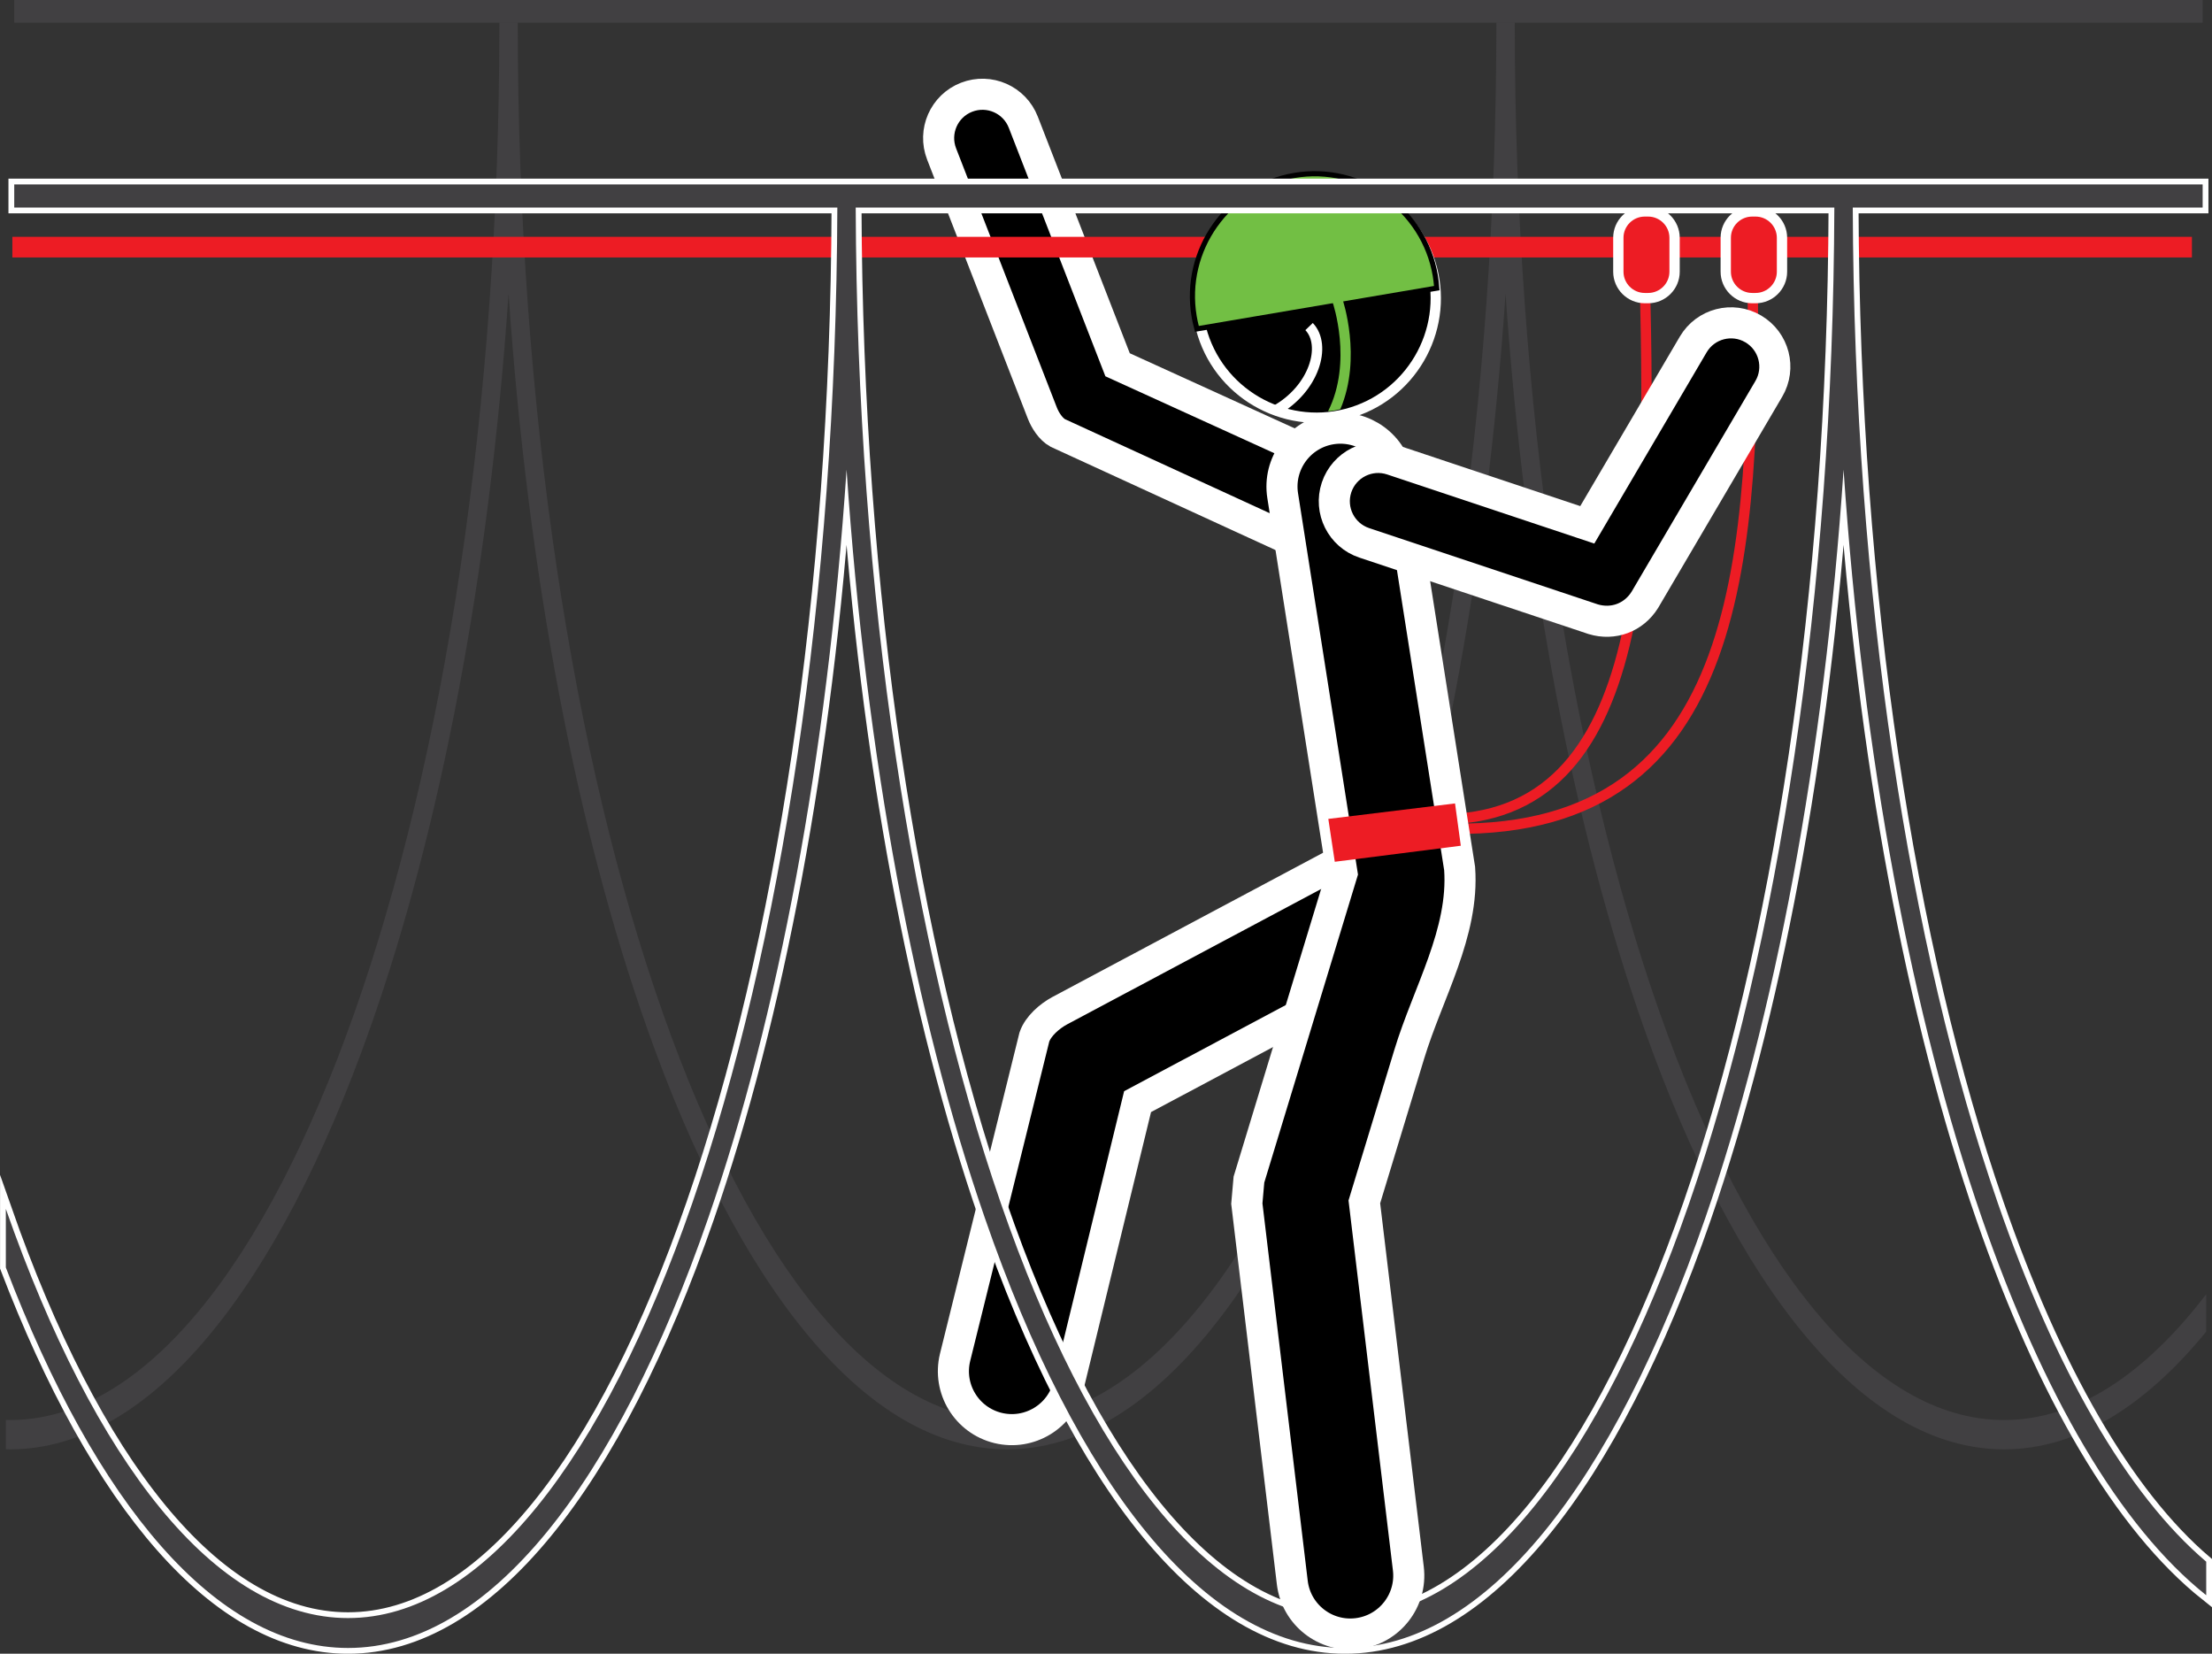
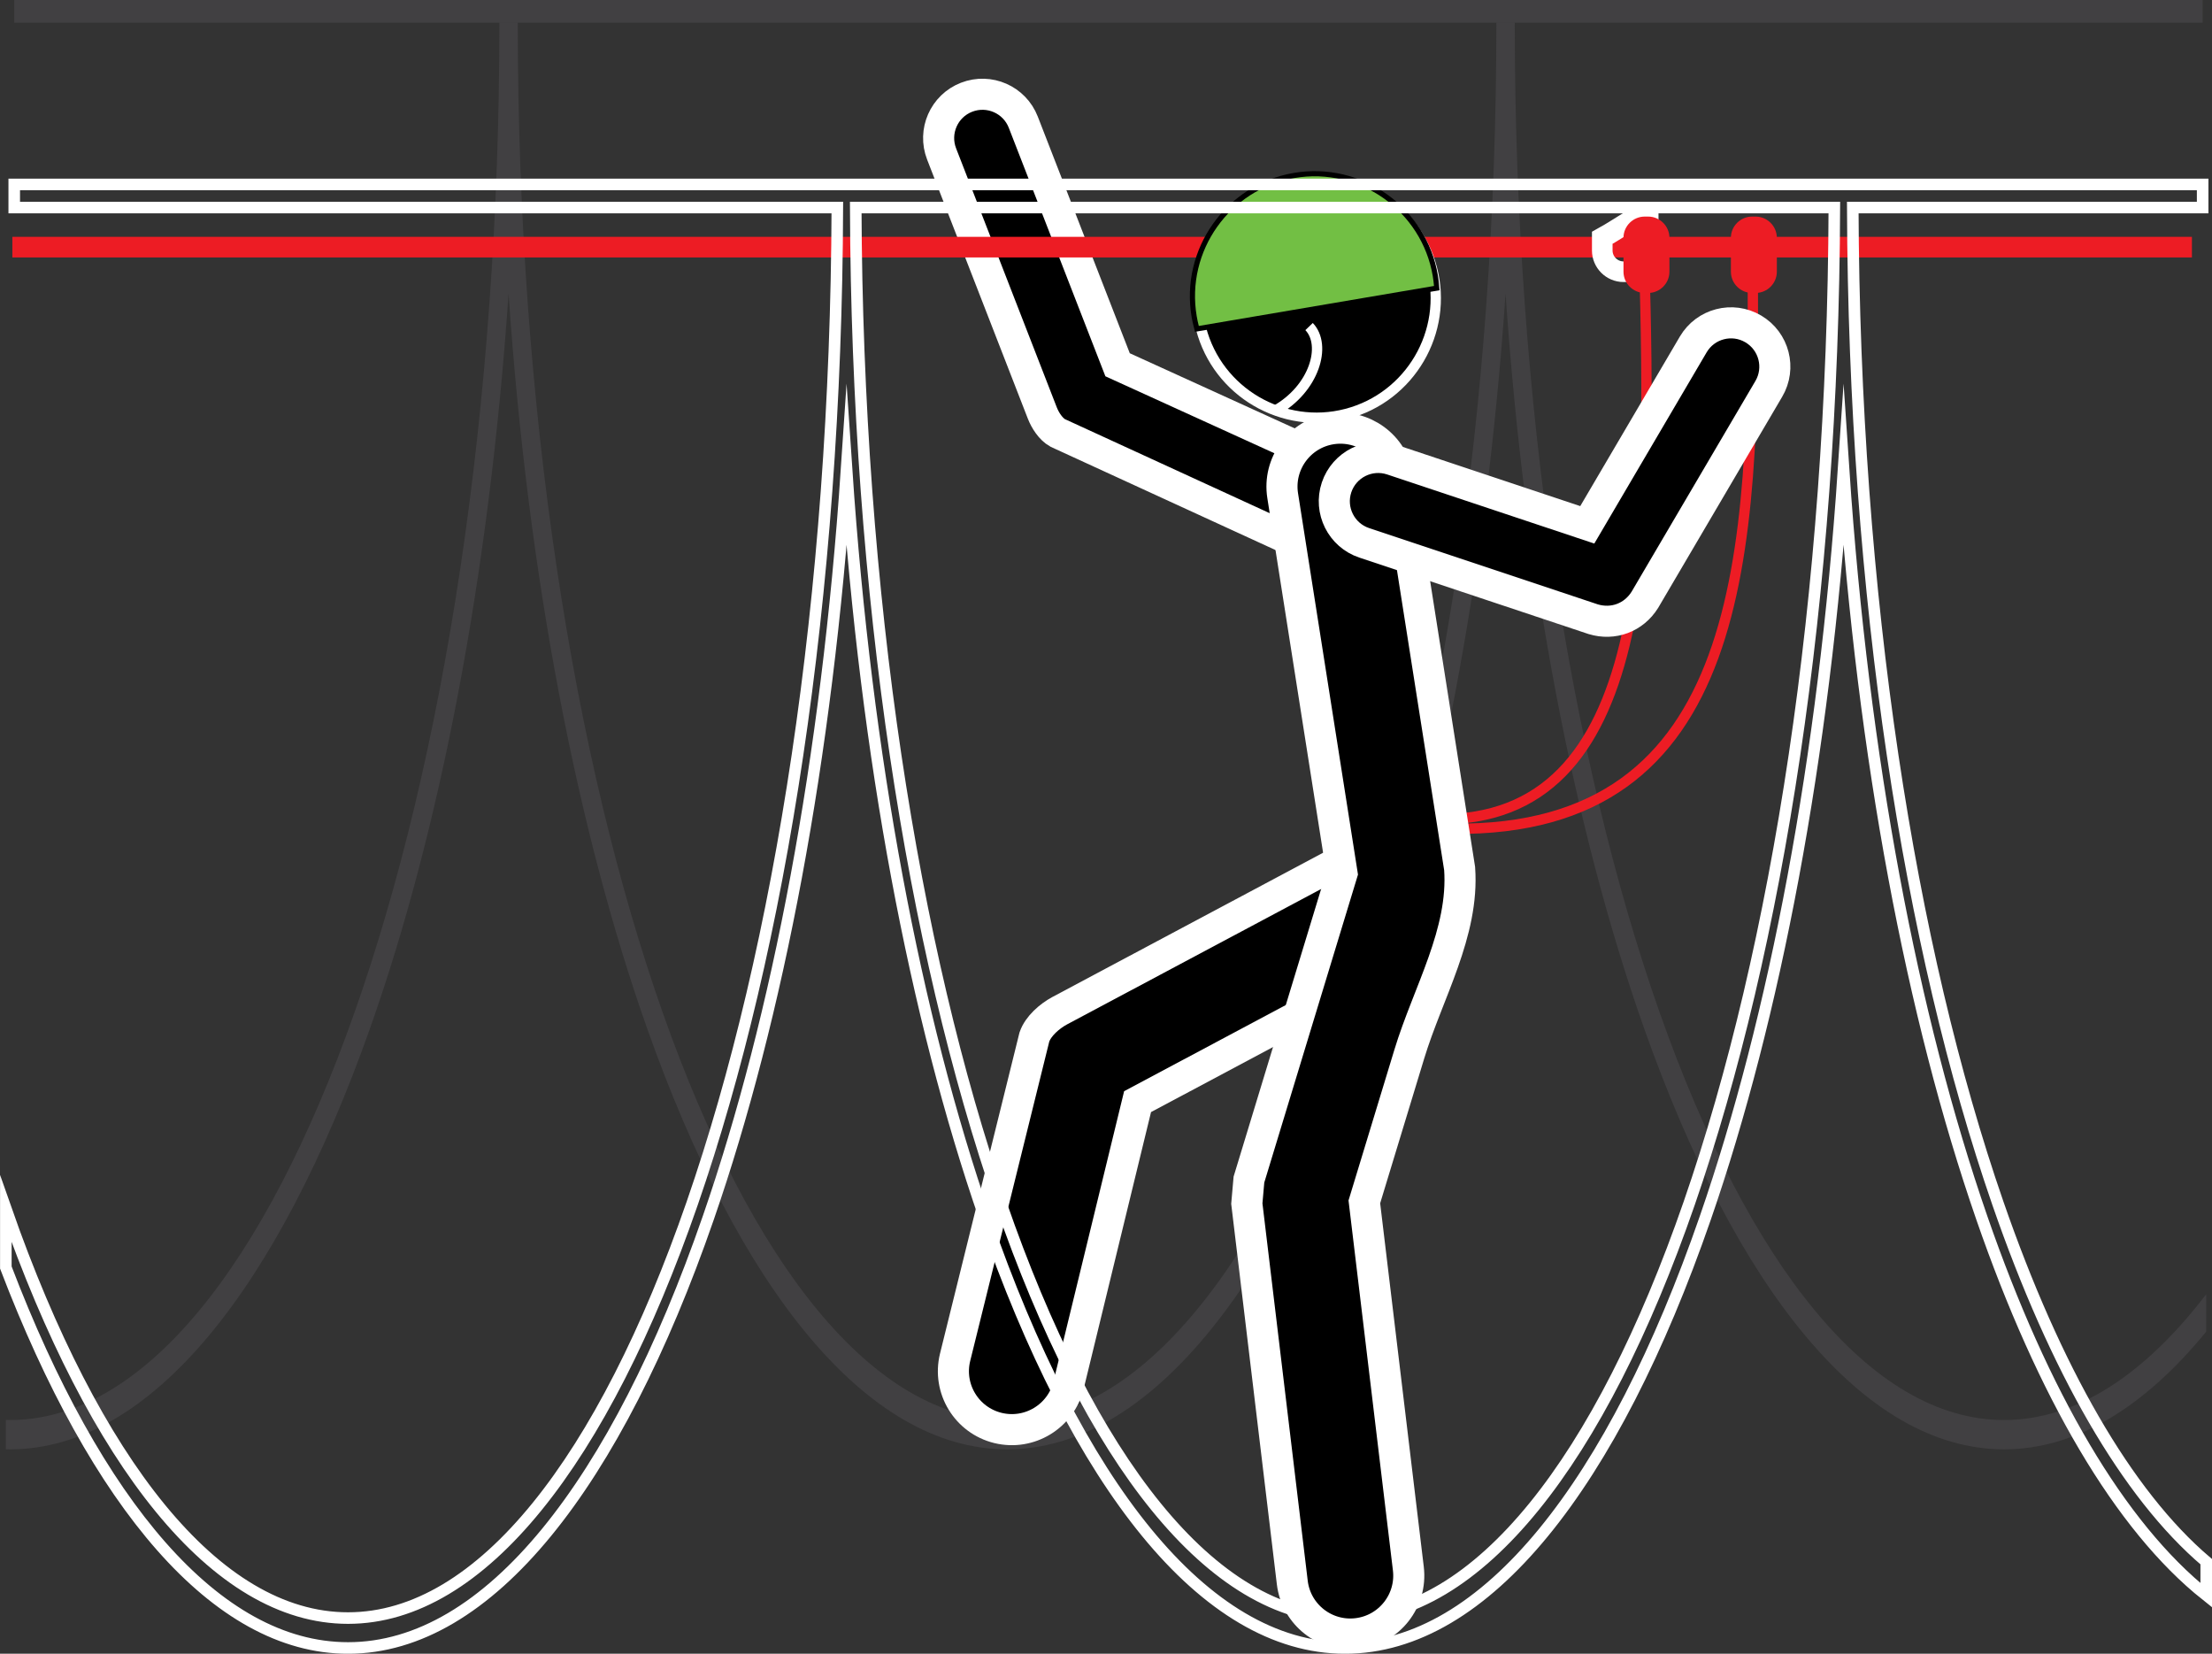
<svg xmlns="http://www.w3.org/2000/svg" version="1.1" id="Layer_1" x="0px" y="0px" width="71.17px" height="53.198px" viewBox="0 0 71.17 53.198" style="enable-background:new 0 0 71.17 53.198;" xml:space="preserve">
  <rect x="0" y="0" width="71.17" height="53.198" fill="#333333" stroke="none" />
  <g>
    <path style="fill:#414042;" d="M0.458,0h70.411v0.73H0.458V0L0.458,0z M70.983,42.838c-1.992,2.434-4.191,3.785-6.503,3.785   c-4.533,0-8.633-5.193-11.591-13.57c-2.236-6.331-3.823-14.495-4.448-23.606c-0.626,9.111-2.212,17.275-4.448,23.606   c-2.958,8.377-7.059,13.57-11.591,13.57c-4.533,0-8.633-5.193-11.591-13.57c-2.236-6.331-3.823-14.495-4.448-23.606   c-0.626,9.111-2.212,17.275-4.448,23.606c-2.958,8.377-7.059,13.57-11.591,13.57c-0.045,0-0.09-0.001-0.136-0.003v-0.943   c0.045,0.001,0.09,0.003,0.136,0.003c4.302,0,8.221-5.009,11.074-13.087c2.883-8.163,4.67-19.436,4.67-31.86h0.591   c0,12.424,1.787,23.697,4.67,31.86C24.18,40.671,28.1,45.68,32.401,45.68c4.302,0,8.221-5.009,11.074-13.087   c2.883-8.163,4.67-19.436,4.67-31.86h0.591c0,12.424,1.787,23.697,4.67,31.86c2.853,8.079,6.772,13.087,11.074,13.087   c2.313,0,4.517-1.45,6.503-4.046V42.838L70.983,42.838z" />
    <path style="fill:none;stroke:#ED1C24;stroke-width:0.332;stroke-miterlimit:22.926;" d="M46.264,26.353   c6.915,0.104,6.888-8.994,6.633-18.19" />
    <path style="fill:none;stroke:#ED1C24;stroke-width:0.332;stroke-miterlimit:22.926;" d="M46.756,26.66   c9.429,0.103,9.684-8.848,9.64-18.044" />
    <path style="fill-rule:evenodd;clip-rule:evenodd;stroke:#FFFFFF;stroke-width:1;stroke-miterlimit:22.926;" d="   M41.729,17.461l-7.697-3.534c-0.225-0.124-0.403-0.405-0.494-0.636l-3.242-8.338c-0.282-0.726,0.077-1.543,0.803-1.825   c0.726-0.282,1.543,0.077,1.825,0.803l3.034,7.803l6.94,3.16c0.709,0.323,1.022,1.159,0.699,1.867   C43.274,17.471,42.437,17.784,41.729,17.461L41.729,17.461z" />
    <line style="fill:none;stroke:#ED1C24;stroke-width:0.663;stroke-miterlimit:22.926;" x1="0.398" y1="7.95" x2="70.524" y2="7.95" />
    <path style="fill:none;stroke:#FFFFFF;stroke-width:0.663;stroke-miterlimit:22.926;" d="M41.427,6.045   c1.957-0.512,3.971,0.667,4.483,2.624c0.512,1.957-0.667,3.971-2.624,4.483c-1.957,0.512-3.971-0.667-4.482-2.624   C38.291,8.57,39.47,6.556,41.427,6.045L41.427,6.045z" />
    <path style="fill-rule:evenodd;clip-rule:evenodd;" d="M41.427,6.045c1.957-0.512,3.971,0.667,4.483,2.624   c0.512,1.957-0.667,3.971-2.624,4.483c-1.957,0.512-3.971-0.667-4.482-2.624C38.291,8.57,39.47,6.556,41.427,6.045L41.427,6.045z" />
    <path style="fill:none;stroke:#000000;stroke-width:0.332;stroke-miterlimit:22.926;" d="M41.656,5.726   c2.091-0.355,4.087,1.061,4.442,3.152c0.018,0.108,0.031,0.215,0.04,0.321l-7.567,1.286c-0.027-0.104-0.05-0.209-0.068-0.317   C38.149,8.077,39.564,6.082,41.656,5.726L41.656,5.726z" />
    <path style="fill-rule:evenodd;clip-rule:evenodd;fill:#72BF44;" d="M41.656,5.726c2.091-0.355,4.087,1.061,4.442,3.152   c0.018,0.108,0.031,0.215,0.04,0.321l-7.567,1.286c-0.027-0.104-0.05-0.209-0.068-0.317C38.149,8.077,39.564,6.082,41.656,5.726   L41.656,5.726z" />
-     <path style="fill:#72BF44;" d="M42.73,13.229c0.801-1.59,0.151-3.491,0.149-3.497l0.316-0.103c0.002,0.006,0.638,1.866-0.069,3.532   C42.988,13.199,42.855,13.224,42.73,13.229L42.73,13.229z" />
    <path style="fill:none;stroke:#FFFFFF;stroke-width:0.332;stroke-miterlimit:22.926;" d="M41.021,13.217   c1.277-0.707,1.672-2.116,1.098-2.712" />
-     <path style="fill:none;stroke:#FFFFFF;stroke-width:0.663;stroke-miterlimit:22.926;" d="M52.918,6.967h0.112   c0.376,0,0.683,0.308,0.683,0.683v1.091c0,0.376-0.308,0.683-0.683,0.683h-0.112c-0.375,0-0.683-0.308-0.683-0.683V7.65   C52.234,7.274,52.542,6.967,52.918,6.967L52.918,6.967z" />
+     <path style="fill:none;stroke:#FFFFFF;stroke-width:0.663;stroke-miterlimit:22.926;" d="M52.918,6.967h0.112   v1.091c0,0.376-0.308,0.683-0.683,0.683h-0.112c-0.375,0-0.683-0.308-0.683-0.683V7.65   C52.234,7.274,52.542,6.967,52.918,6.967L52.918,6.967z" />
    <path style="fill-rule:evenodd;clip-rule:evenodd;fill:#ED1C24;" d="M52.918,6.967h0.112c0.376,0,0.683,0.308,0.683,0.683v1.091   c0,0.376-0.308,0.683-0.683,0.683h-0.112c-0.375,0-0.683-0.308-0.683-0.683V7.65C52.234,7.274,52.542,6.967,52.918,6.967   L52.918,6.967z" />
-     <path style="fill:none;stroke:#FFFFFF;stroke-width:0.663;stroke-miterlimit:22.926;" d="M56.374,6.967h0.112   c0.376,0,0.683,0.308,0.683,0.683v1.091c0,0.376-0.308,0.683-0.683,0.683h-0.112c-0.376,0-0.683-0.308-0.683-0.683V7.65   C55.69,7.274,55.998,6.967,56.374,6.967L56.374,6.967z" />
    <path style="fill-rule:evenodd;clip-rule:evenodd;fill:#ED1C24;" d="M56.374,6.967h0.112c0.376,0,0.683,0.308,0.683,0.683v1.091   c0,0.376-0.308,0.683-0.683,0.683h-0.112c-0.376,0-0.683-0.308-0.683-0.683V7.65C55.69,7.274,55.998,6.967,56.374,6.967   L56.374,6.967z" />
    <path style="fill-rule:evenodd;clip-rule:evenodd;stroke:#FFFFFF;stroke-width:1;stroke-miterlimit:22.926;" d="   M45.076,30.923l-8.475,4.515l-2.219,9.116c-0.246,1.009-1.263,1.627-2.271,1.382c-1.009-0.246-1.628-1.263-1.382-2.271   l2.552-10.307c0.122-0.355,0.493-0.67,0.809-0.842l9.218-4.911c0.916-0.488,2.055-0.141,2.543,0.775   C46.34,29.296,45.993,30.434,45.076,30.923L45.076,30.923z" />
    <path style="fill:none;stroke:#FFFFFF;stroke-width:0.372;stroke-miterlimit:22.926;" d="M0.458,5.932h70.411v0.745H59.612   c0.042,12.487,1.821,23.806,4.669,32.03c1.848,5.337,4.145,9.358,6.703,11.53v1.079c-2.773-2.204-5.25-6.451-7.22-12.139   c-2.236-6.455-3.822-14.778-4.448-24.068c-0.626,9.29-2.213,17.613-4.448,24.068c-2.958,8.541-7.059,13.836-11.591,13.836   s-8.633-5.295-11.591-13.836c-2.235-6.455-3.822-14.778-4.448-24.068c-0.626,9.29-2.213,17.613-4.449,24.068   c-2.958,8.541-7.059,13.836-11.591,13.836c-4.243,0-8.107-4.64-11.01-12.239v-1.885c2.847,8.13,6.741,13.162,11.01,13.162   c4.301,0,8.221-5.107,11.074-13.344c2.848-8.223,4.627-19.542,4.669-32.03H0.458V5.932L0.458,5.932z M59.019,6.676H27.533   c0.042,12.487,1.821,23.806,4.669,32.03c2.853,8.237,6.773,13.344,11.074,13.344c4.302,0,8.221-5.107,11.074-13.344   C57.198,30.483,58.976,19.164,59.019,6.676L59.019,6.676z" />
-     <path style="fill:#414042;" d="M0.458,5.932h70.411v0.745H59.612c0.042,12.487,1.821,23.806,4.669,32.03   c1.848,5.337,4.145,9.358,6.703,11.53v1.079c-2.773-2.204-5.25-6.451-7.22-12.139c-2.236-6.455-3.823-14.778-4.448-24.068   c-0.626,9.29-2.213,17.613-4.448,24.068c-2.958,8.541-7.059,13.836-11.591,13.836c-4.533,0-8.633-5.295-11.591-13.836   c-2.235-6.455-3.822-14.778-4.448-24.068c-0.626,9.29-2.213,17.613-4.449,24.068c-2.958,8.541-7.059,13.836-11.591,13.836   c-4.243,0-8.107-4.64-11.01-12.239v-1.885c2.847,8.13,6.741,13.162,11.01,13.162c4.301,0,8.221-5.107,11.074-13.344   c2.848-8.223,4.627-19.542,4.669-32.03H0.458V5.932L0.458,5.932z M59.019,6.676H27.532c0.042,12.487,1.821,23.806,4.669,32.03   c2.853,8.237,6.773,13.344,11.074,13.344c4.302,0,8.221-5.107,11.074-13.344C57.198,30.483,58.976,19.164,59.019,6.676   L59.019,6.676z" />
    <path style="fill-rule:evenodd;clip-rule:evenodd;stroke:#FFFFFF;stroke-width:1;stroke-miterlimit:22.926;" d="   M44.984,15.362l1.979,12.578c0.148,2.063-1.019,3.991-1.62,5.97l-1.446,4.752l1.416,11.798c0.124,1.031-0.612,1.967-1.643,2.091   c-1.031,0.124-1.967-0.611-2.091-1.642l-1.463-12.191l0.068-0.772l1.561-5.13l1.436-4.718l-0.922-5.863l-0.989-6.289   c-0.161-1.026,0.539-1.988,1.565-2.15C43.861,13.636,44.823,14.337,44.984,15.362L44.984,15.362z" />
    <path style="fill-rule:evenodd;clip-rule:evenodd;stroke:#FFFFFF;stroke-width:1;stroke-miterlimit:22.926;" d="   M44.788,14.788l6.282,2.095l3.409-5.802c0.395-0.672,1.259-0.896,1.93-0.501c0.672,0.395,0.896,1.259,0.501,1.93l-3.988,6.786   c-0.357,0.572-1.017,0.819-1.662,0.623l-7.365-2.456c-0.739-0.246-1.138-1.045-0.892-1.784   C43.251,14.941,44.049,14.542,44.788,14.788L44.788,14.788z" />
-     <polygon style="fill-rule:evenodd;clip-rule:evenodd;fill:#ED1C24;" points="42.738,26.343 46.815,25.845 47.001,27.206    42.946,27.722 42.738,26.343  " />
  </g>
</svg>